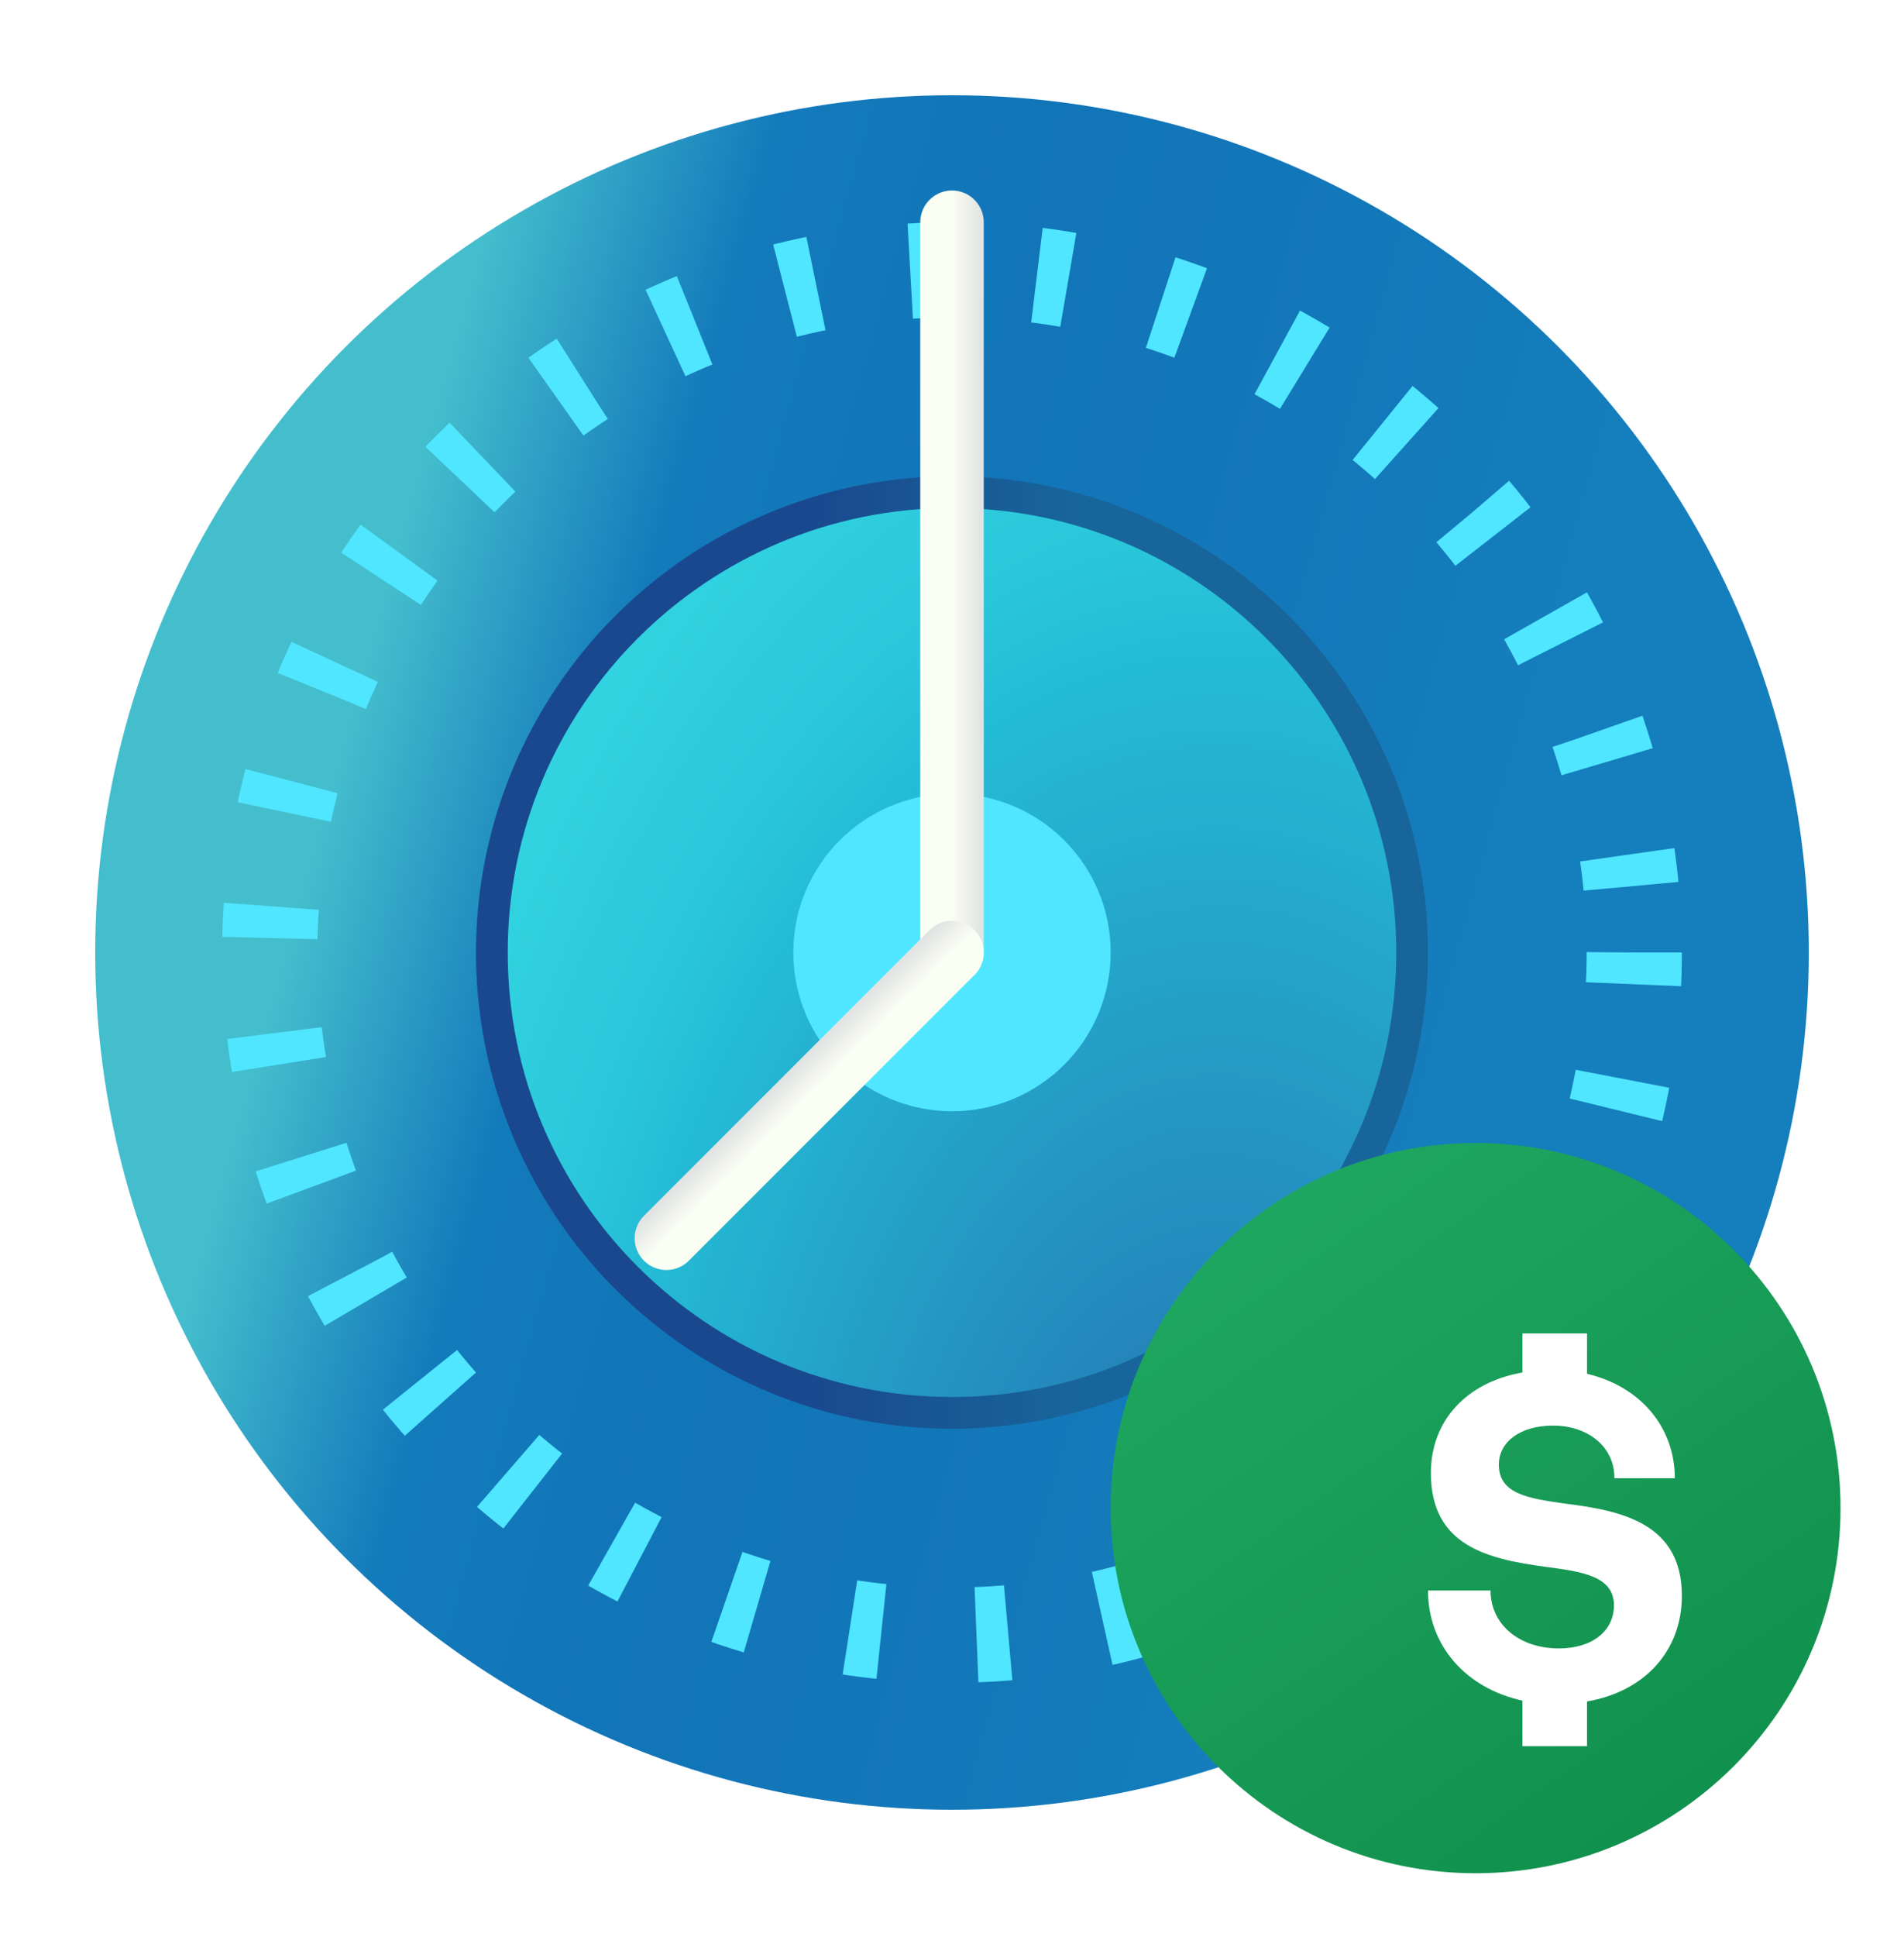
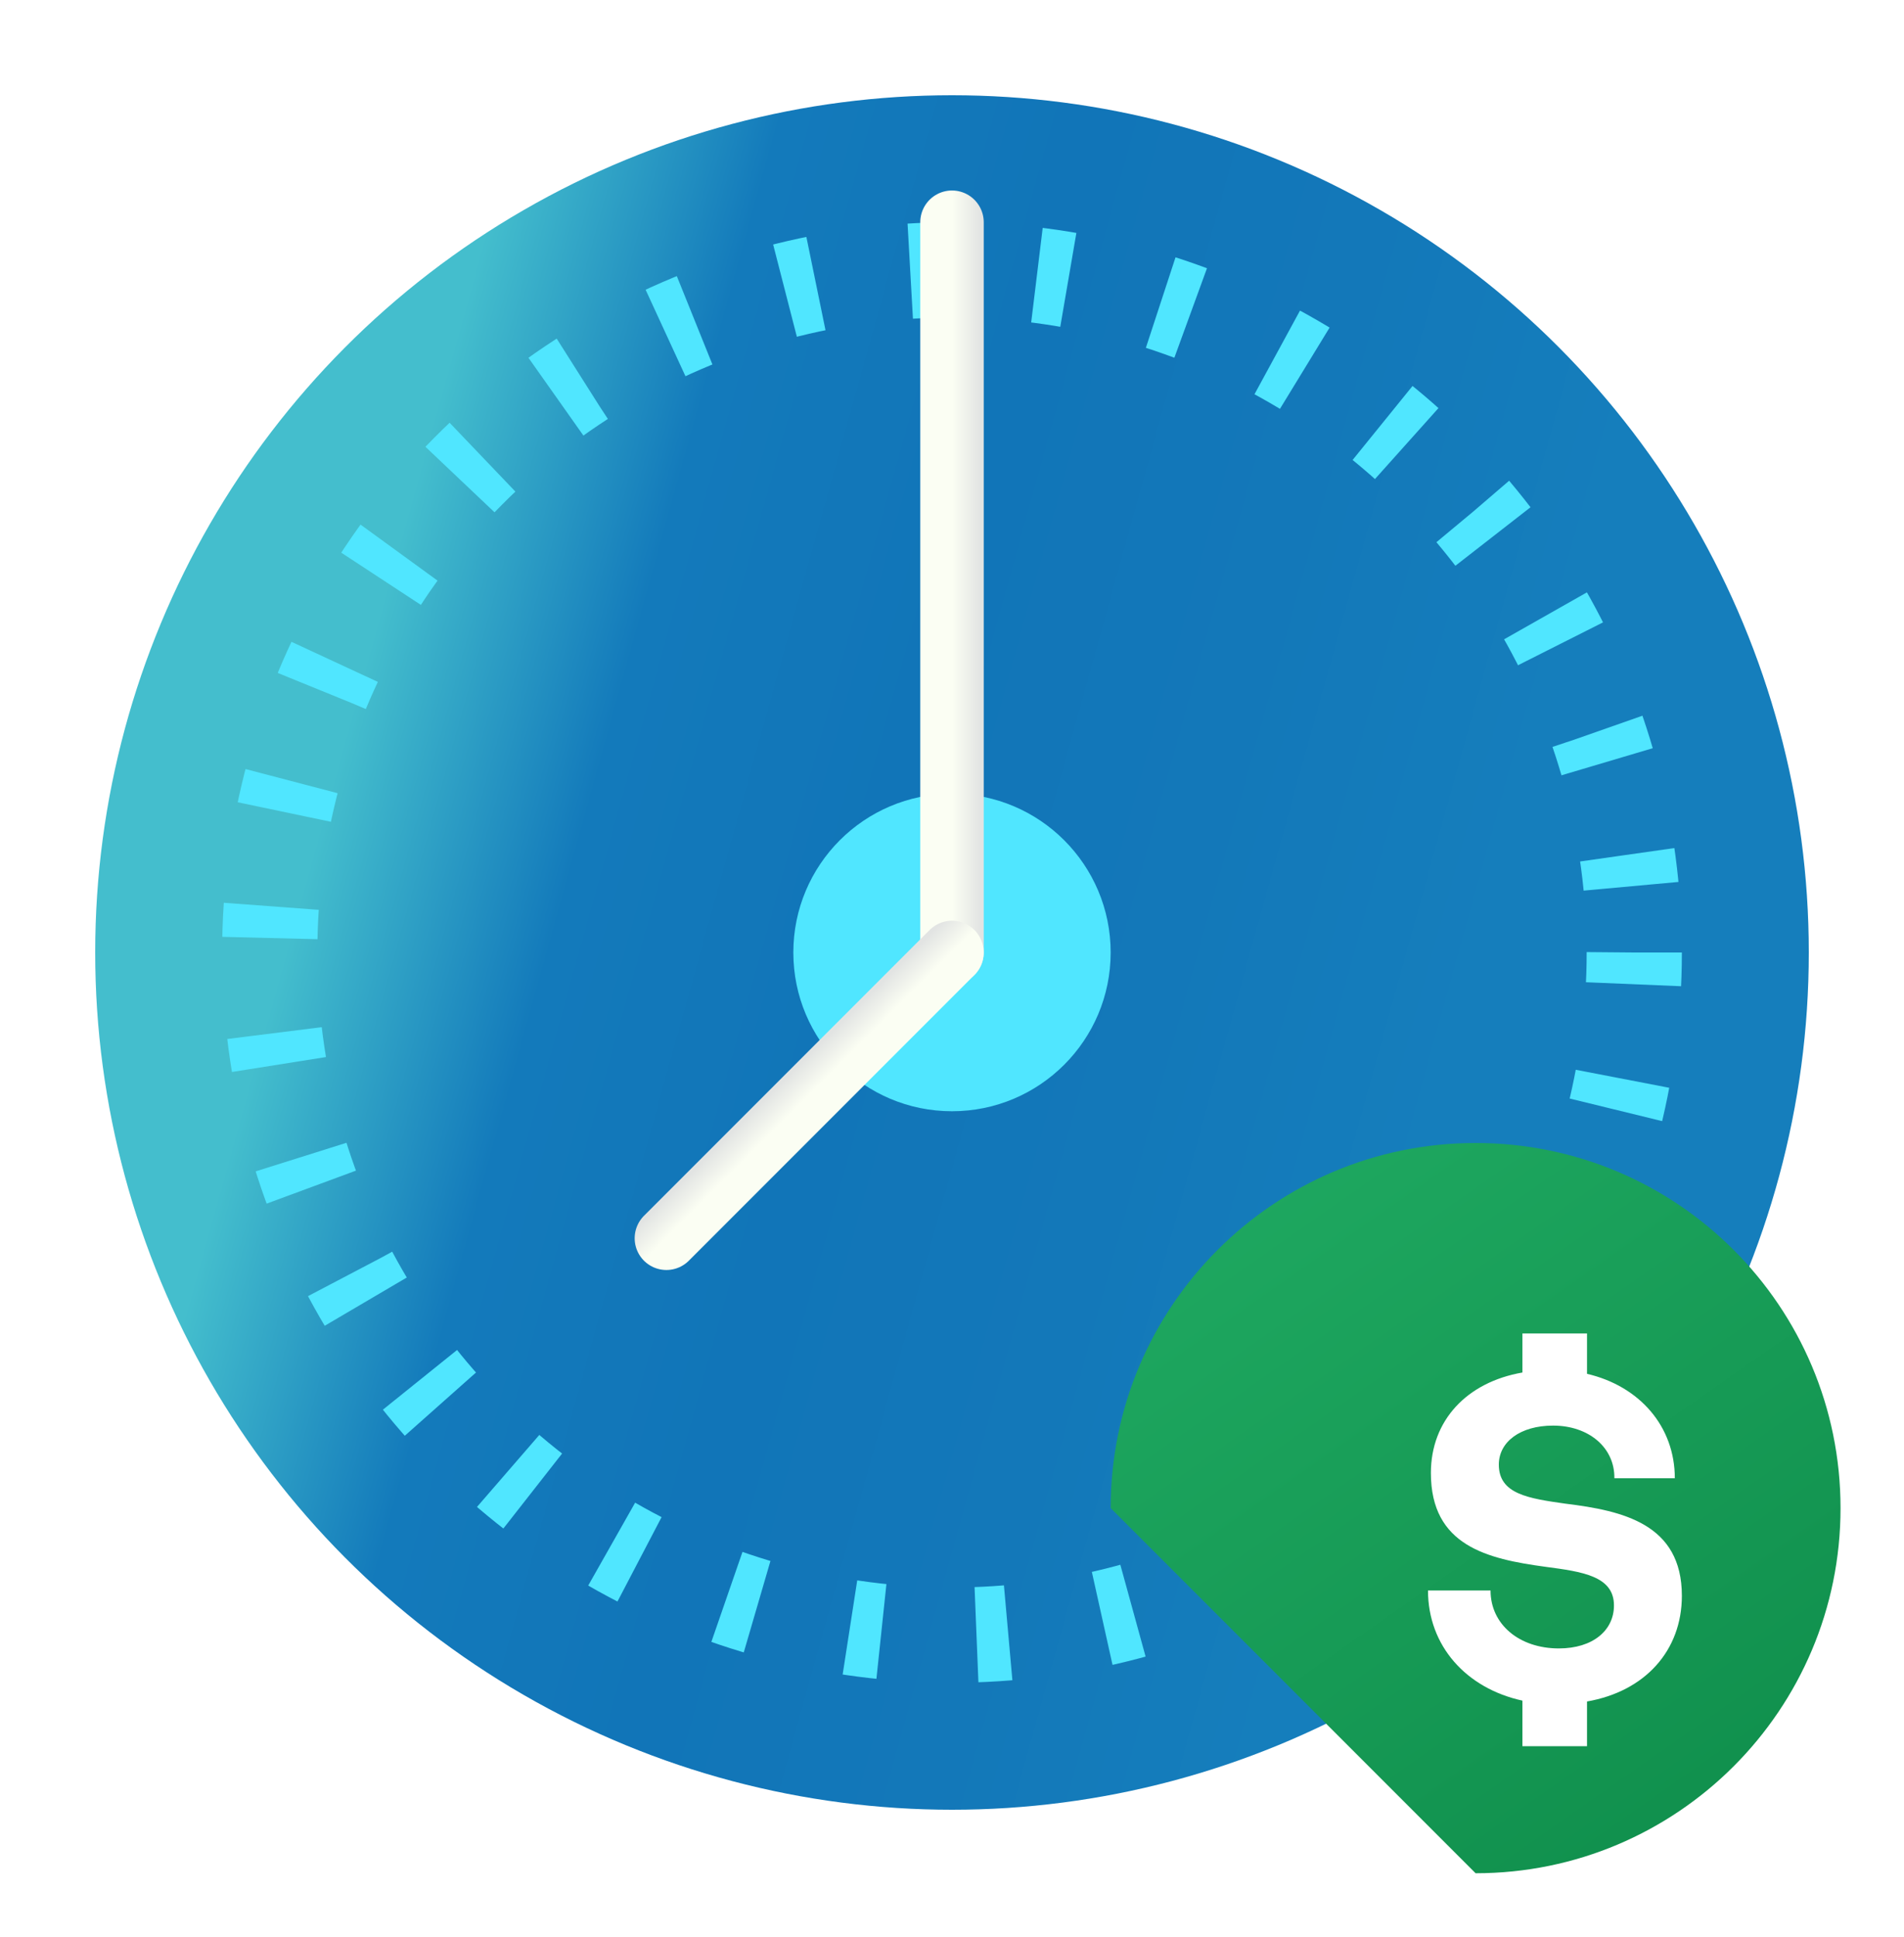
<svg xmlns="http://www.w3.org/2000/svg" width="60" height="61" viewBox="0 0 60 61" fill="none">
  <circle cx="30" cy="30" r="27" fill="url(#paint0_linear_3139_16227)" />
  <circle cx="30" cy="30" r="21.5" stroke="#50E6FF" stroke-width="3" stroke-dasharray="1 3" />
-   <circle cx="30" cy="30" r="14" stroke="url(#paint1_linear_3139_16227)" stroke-width="2" />
-   <path fill-rule="evenodd" clip-rule="evenodd" d="M30 26C27.791 26 26 27.791 26 30C26 32.209 27.791 34 30 34C32.209 34 34 32.209 34 30C34 27.791 32.209 26 30 26ZM16 30C16 22.268 22.268 16 30 16C37.732 16 44 22.268 44 30C44 37.732 37.732 44 30 44C22.268 44 16 37.732 16 30Z" fill="url(#paint2_radial_3139_16227)" />
  <circle cx="30" cy="30" r="5" fill="#50E6FF" />
  <path d="M30 7L30 30" stroke="url(#paint3_linear_3139_16227)" stroke-width="2" stroke-linecap="round" />
  <path d="M21 39L30 30" stroke="url(#paint4_linear_3139_16227)" stroke-width="2" stroke-linecap="round" />
  <g filter="url(#filter0_d_3139_16227)">
-     <path d="M48.5 60C54.851 60 60 54.851 60 48.5C60 42.148 54.851 37 48.5 37C42.149 37 37 42.148 37 48.5C37 54.851 42.149 60 48.5 60Z" fill="url(#paint5_linear_3139_16227)" />
+     <path d="M48.5 60C54.851 60 60 54.851 60 48.5C60 42.148 54.851 37 48.5 37C42.149 37 37 42.148 37 48.5Z" fill="url(#paint5_linear_3139_16227)" />
  </g>
  <path d="M50.011 53.59C51.839 53.273 53 51.988 53 50.261C53 47.995 51.134 47.581 49.333 47.36C48.158 47.194 47.232 47.056 47.232 46.13C47.232 45.412 47.91 44.901 48.941 44.901C50.064 44.901 50.886 45.591 50.873 46.559H52.778C52.778 44.928 51.669 43.657 50.011 43.27V41.999H47.975V43.229C46.227 43.533 45.091 44.735 45.091 46.393C45.091 48.686 46.866 49.1 48.706 49.349C49.855 49.501 50.86 49.639 50.86 50.565C50.86 51.352 50.194 51.919 49.124 51.919C47.871 51.919 46.971 51.159 46.971 50.095H45C45 51.836 46.201 53.176 47.975 53.563V54.999H50.011V53.59Z" fill="white" />
  <defs>
    <filter id="filter0_d_3139_16227" x="33" y="34" width="27" height="27" filterUnits="userSpaceOnUse" color-interpolation-filters="sRGB">
      <feFlood flood-opacity="0" result="BackgroundImageFix" />
      <feColorMatrix in="SourceAlpha" type="matrix" values="0 0 0 0 0 0 0 0 0 0 0 0 0 0 0 0 0 0 127 0" result="hardAlpha" />
      <feOffset dx="-2" dy="-1" />
      <feGaussianBlur stdDeviation="1" />
      <feColorMatrix type="matrix" values="0 0 0 0 0.039 0 0 0 0 0.122 0 0 0 0 0.2 0 0 0 0.2 0" />
      <feBlend mode="normal" in2="BackgroundImageFix" result="effect1_dropShadow_3139_16227" />
      <feBlend mode="normal" in="SourceGraphic" in2="effect1_dropShadow_3139_16227" result="shape" />
    </filter>
    <linearGradient id="paint0_linear_3139_16227" x1="-3.901" y1="6.284" x2="49.266" y2="21.066" gradientUnits="userSpaceOnUse">
      <stop offset="0.34" stop-color="#44BECD" />
      <stop offset="0.485" stop-color="#137ABB" />
      <stop offset="0.652" stop-color="#1175B8" />
      <stop offset="0.828" stop-color="#1378B9" />
      <stop offset="1" stop-color="#157EBC" />
    </linearGradient>
    <linearGradient id="paint1_linear_3139_16227" x1="25.347" y1="28.555" x2="43.679" y2="28.577" gradientUnits="userSpaceOnUse">
      <stop stop-color="#19488E" />
      <stop offset="0.464" stop-color="#18659B" />
    </linearGradient>
    <radialGradient id="paint2_radial_3139_16227" cx="0" cy="0" r="1" gradientUnits="userSpaceOnUse" gradientTransform="translate(38.422 53.317) scale(32.794 53.875)">
      <stop offset="0.199" stop-color="#2483BA" />
      <stop offset="0.601" stop-color="#24BBD5" />
      <stop offset="0.68" stop-color="#2AC7DA" />
      <stop offset="0.886" stop-color="#34D7E3" />
      <stop offset="1" stop-color="#23C3D9" />
    </radialGradient>
    <linearGradient id="paint3_linear_3139_16227" x1="30" y1="18.5" x2="31" y2="18.5" gradientUnits="userSpaceOnUse">
      <stop stop-color="#FBFEF3" />
      <stop offset="0.909" stop-color="#E2E4E3" />
    </linearGradient>
    <linearGradient id="paint4_linear_3139_16227" x1="25.5" y1="34.5" x2="24.793" y2="33.793" gradientUnits="userSpaceOnUse">
      <stop stop-color="#FBFEF3" />
      <stop offset="0.909" stop-color="#E2E4E3" />
    </linearGradient>
    <linearGradient id="paint5_linear_3139_16227" x1="39" y1="38" x2="56.5" y2="63" gradientUnits="userSpaceOnUse">
      <stop stop-color="#1FA961" />
      <stop offset="1" stop-color="#0E8C4A" />
    </linearGradient>
  </defs>
</svg>